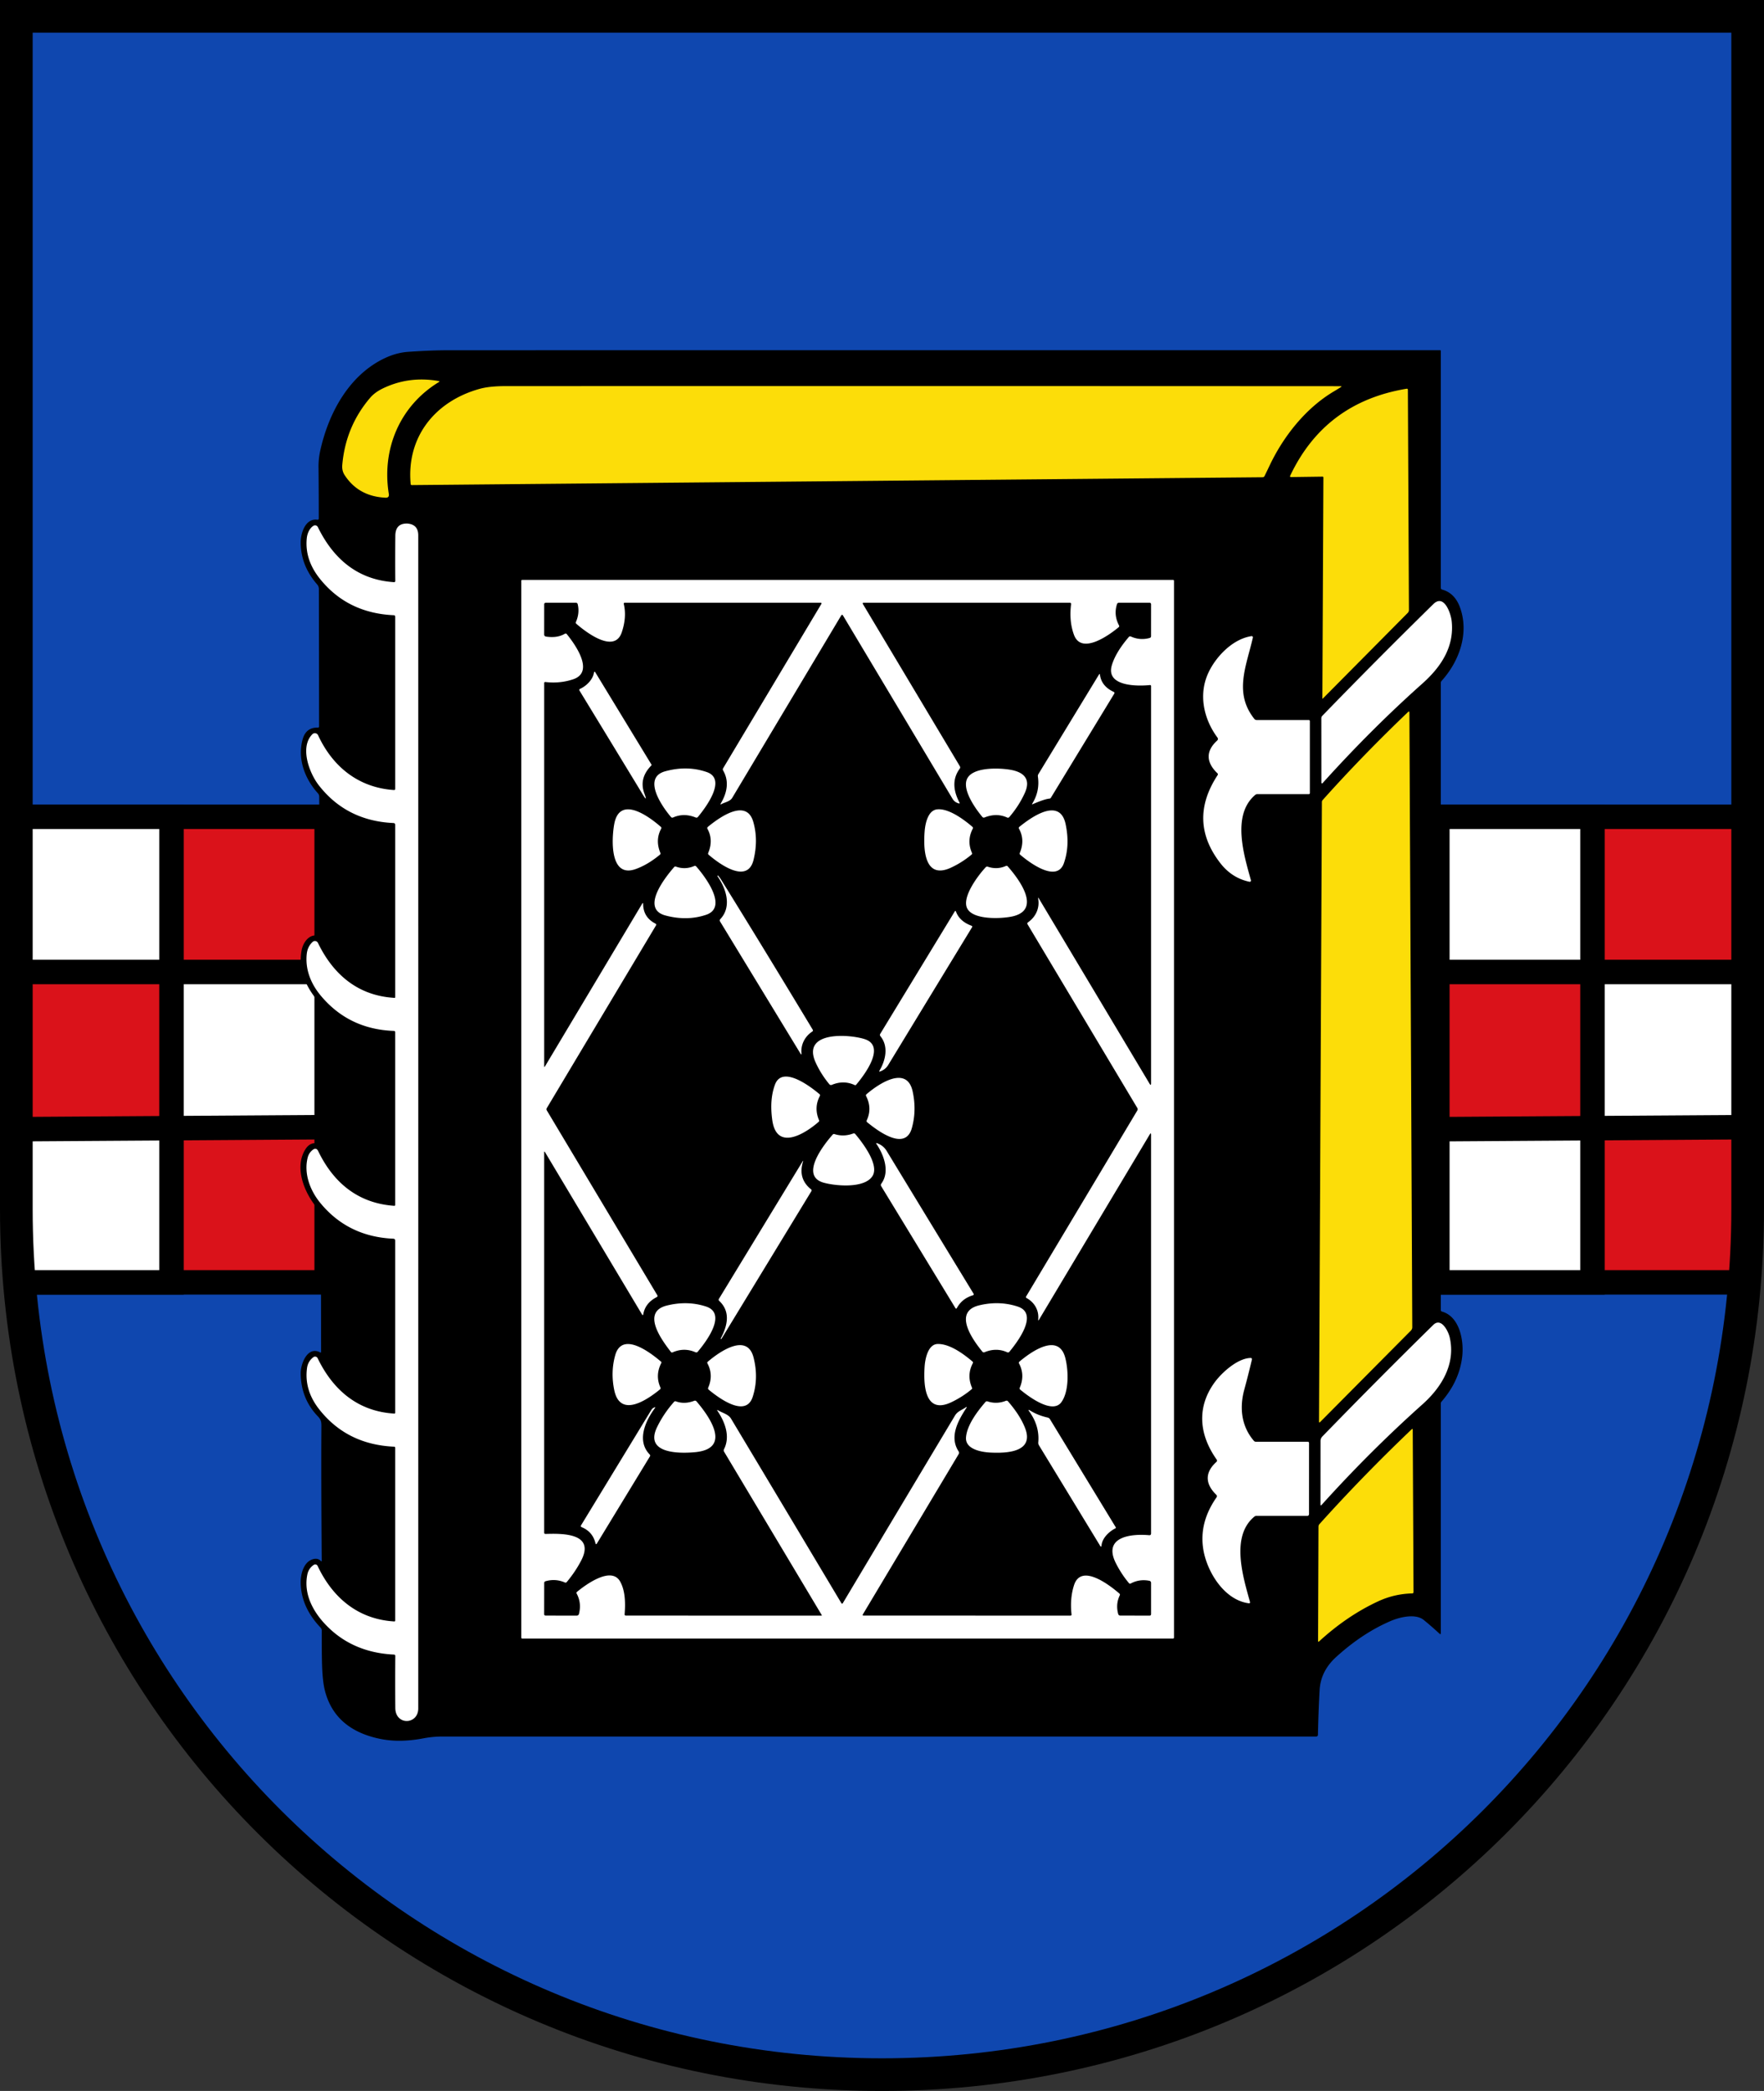
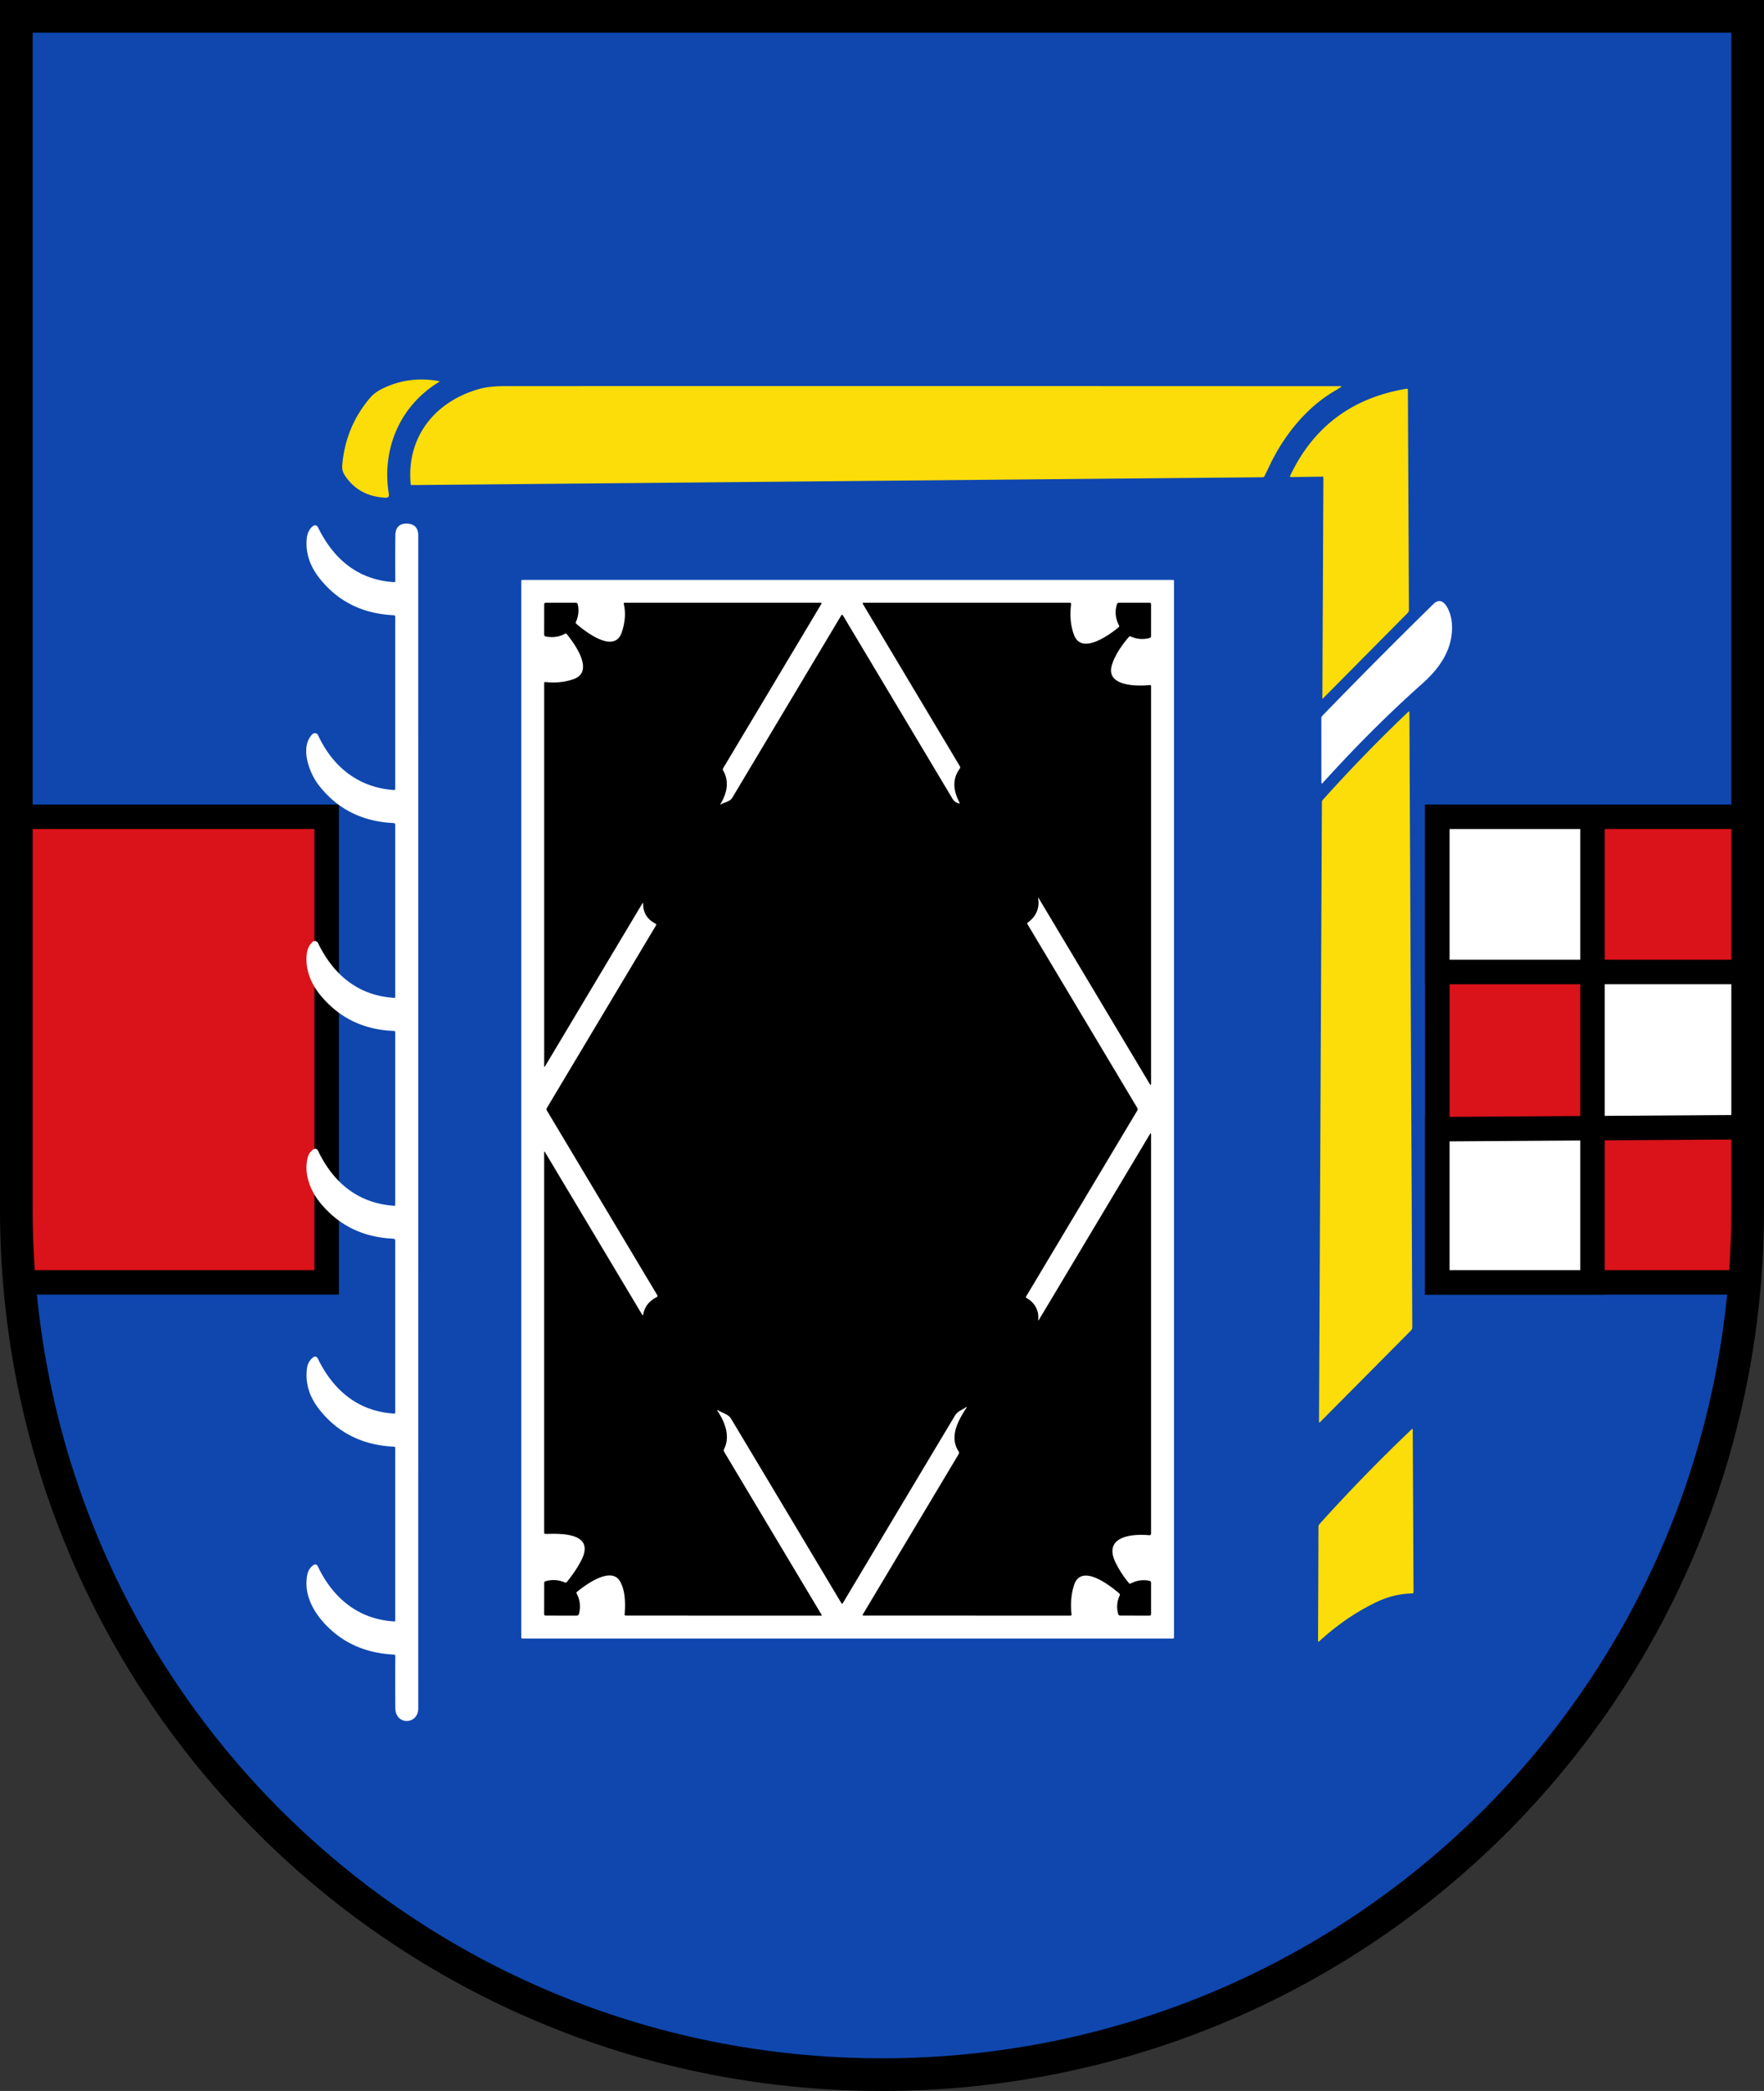
<svg xmlns="http://www.w3.org/2000/svg" version="1.1" viewBox="0 0 864 1024" xml:space="preserve">
  <rect x="0" y="0" width="864" height="1024" fill="#333333" stroke="none" />
  <defs>
    <clipPath id="a">
      <path d="m8 8v584c0 236 190 424 424 424s424-188 424-424v-584h-848z" />
    </clipPath>
  </defs>
  <path d="m8 8v584c0 236 190 424 424 424s424-188 424-424v-584h-848z" fill="#0f47af" />
  <g clip-path="url(#a)">
    <g stroke="#000" stroke-width="12">
      <rect x="8" y="400" width="152" height="228" fill="#da121a" />
-       <path d="m8 400h76v228h-76v-75l152-1v-76h-152z" fill="#fff" />
    </g>
    <g stroke="#000" stroke-width="12">
      <rect x="704" y="400" width="152" height="228" fill="#da121a" />
      <path d="m704 400h76v228h-76v-75l152-1v-76h-152z" fill="#fff" />
    </g>
-     <path d="m157.58 764.21q-0.328-43.37-0.152-65.513c0.012-2.204-0.105-3.376-1.723-5.052q-8.322-8.651-8.428-21.099c-0.035-4.689 3.341-13.503 9.53-10.245q0.469 0.246 0.469-0.281l-0.129-67.67a1.911 1.864 23.6 0 0-0.527-1.301c-6.986-7.338-12.988-20.865-7.01-30.254q2.579-4.056 6.857-2.509 0.762 0.27 0.75-0.539l-0.363-67.283q0-0.809-0.527-1.43c-6.447-7.584-10.385-15.883-8.604-25.635 0.703-3.821 3.763-8.287 8.194-7.115q0.738 0.199 0.738-0.574l-0.305-67.541a2.485 2.532 23.3 0 0-0.656-1.7c-6.412-7.068-10.104-16.879-7.467-26.397q1.629-5.873 7.432-5.755 0.621 0.012 0.621-0.598-0.047-32.399-0.094-67.236 0-1.301-0.867-2.297-8.076-9.295-8.041-20.665c0.012-4.583 2.391-11.769 8.1-11.007q0.75 0.105 0.75-0.656 0-13.14-0.117-25.214-0.035-4.021 0.879-8.111c4.114-18.427 14.113-36.83 31.485-45.094q5.814-2.755 11.581-3.141c6.611-0.457 13.363-0.774 20.032-0.774q242.84-0.035 485.39-0.012a0.328 0.328 0 0 1 0.328 0.328v116.02q0 0.692 0.668 0.879 6.295 1.735 8.838 9.037c4.372 12.507-0.469 26.093-9.131 35.681a1.371 1.442 65.3 0 0-0.375 0.949v307.15q0 0.598 0.586 0.762c8.592 2.415 10.784 14.113 9.905 21.931q-1.36 12.062-10.163 22.189-0.328 0.375-0.328 0.879v112.42q0 0.914-0.668 0.293-4.067-3.739-7.666-6.67c-4.056-3.317-11.839-1.395-16.188 0.469q-13.832 5.92-26.714 17.618-7.619 6.916-8.123 16.235-0.598 10.784-0.821 21.838-0.023 0.903-0.938 0.903-213.89 0.024-427.83 0-4.759 0-9.483 0.903-4.994 0.961-10.022 1.137-8.252 0.305-16.317-2.251-17.63-5.603-21.849-22.471-1.219-4.888-1.395-14.429-0.129-7.08-0.082-14.699a2.227 2.192 23.7 0 0-0.621-1.559q-9.53-10.034-9.717-21.943c-0.07-4.267 1.465-10.233 6.025-11.546q2.321-0.668 3.798 0.844 0.504 0.516 0.492-0.199z" />
    <path d="m711.03 304.19c1.36 12.636-5.322 22.517-14.347 30.559q-24.991 22.248-48.903 48.786a0.328 0.328 0 0 1-0.574-0.223l-0.023-31.578a1.688 1.735 66.6 0 1 0.492-1.196q26.292-27.136 54.377-54.705c5.31-5.205 8.592 4.677 8.979 8.358zm-136.01 497.78a0.469 0.469 0 0 1-0.469 0.469h-318.76a0.469 0.469 0 0 1-0.469-0.469v-517.52a0.469 0.469 0 0 1 0.469-0.469h318.76a0.469 0.469 0 0 1 0.469 0.469zm-382.22-500.69q-22.494-1.032-35.939-17.618-7.689-9.483-6.599-20.079c0.234-2.262 1.231-4.759 3.235-6.072a1.512 1.5 60.5 0 1 2.18 0.61c7.713 15.777 19.693 25.835 37.322 26.983a0.586 0.586 0 0 0 0.621-0.586q-0.117-10.069 0.012-22.154 0.059-6.107 5.826-5.966 0.117 0 0.234 0.012 5.169 0.504 5.169 5.779 0.023 287.43 0 574.47c0 8.018-11.159 8.463-11.241-0.211q-0.117-13.515 0-25.413 0.012-0.715-0.703-0.75c-11.417-0.539-21.943-4.173-30.535-11.839-7.901-7.056-13.961-16.727-11.862-27.288q0.61-3.095 3.177-4.806a1.278 1.278 0 0 1 1.864 0.516c7.373 15.602 19.821 26.14 37.568 27.194a0.422 0.422 0 0 0 0.445-0.422v-84.619a0.551 0.539 1.3 0 0-0.527-0.539q-23.174-1.043-36.748-18.356-7.361-9.389-5.92-20.15 0.434-3.294 3.095-5.322a1.395 1.395 0 0 1 2.11 0.504c7.619 15.789 19.927 26.069 37.545 27.112a0.422 0.422 0 0 0 0.445-0.422v-84.221q0-0.961-0.973-1.008-22.166-0.996-35.728-17.524c-5.064-6.177-8.158-14.488-6.142-22.295q0.574-2.227 2.426-3.669 1.746-1.36 2.708 0.621c7.619 15.777 19.786 25.53 37.17 26.761q0.539 0.035 0.539-0.492v-84.42q0-0.715-0.727-0.738-22.049-0.821-35.775-17.325c-4.818-5.79-7.643-12.812-6.822-20.349q0.387-3.646 2.884-5.92a1.641 1.653 55.8 0 1 2.591 0.492c7.643 15.789 19.88 25.882 37.428 26.913q0.422 0.035 0.422-0.387v-84.279q0-0.903-0.903-0.949-22.975-1.067-36.56-18.532c-4.572-5.873-9.424-18.602-3.118-24.956a1.735 1.735 0 0 1 2.801 0.492c7.256 15.66 20.009 25.682 37.135 26.831q0.645 0.035 0.645-0.61v-84.197q0-0.774-0.774-0.809z" fill="#fff" />
    <path d="m314.51 442.61-47.543 79.567q-0.422 0.703-0.422-0.117v-187.59a0.481 0.469 3.7 0 1 0.539-0.469q7.139 0.844 13.656-1.336c10.749-3.599 0.762-17.325-3.13-22.119q-0.399-0.492-0.949-0.176-3.763 2.215-9.19 1.383-0.938-0.141-0.938-1.09l0.012-14.652q0-0.821 0.832-0.821l14.64-0.012q0.774 0 0.949 0.75 1.02 4.278-0.867 8.651-0.234 0.539 0.211 0.926c4.63 4.044 18.638 14.828 22.224 4.161q2.508-7.408 1.008-13.843-0.152-0.633 0.504-0.633h96.001a0.34 0.328 15.3 0 1 0.293 0.504l-48.13 80.505q-0.34 0.574-0.012 1.149c3.048 5.251 1.911 10.96-1.125 16.035q-0.481 0.809 0.352 0.375c1.735-0.903 4.173-1.289 5.216-3.036q26.843-44.906 53.428-89.402a0.445 0.445 0 0 1 0.762 0q27.077 45.281 53.709 89.859 1.078 1.782 3.083 2.262 0.633 0.152 0.328-0.41-5.052-9.553 0.105-16.563 0.445-0.598 0.059-1.242l-47.438-79.368q-0.399-0.668 0.387-0.668h100.9q0.727 0 0.645 0.715-1.043 8.311 1.418 14.992c3.704 10.069 17.571-0.129 21.896-3.739q0.434-0.375 0.164-0.879-2.696-5.099-0.985-10.444a0.949 0.938 8.9 0 1 0.903-0.645l14.957-0.012q0.832 0 0.821 0.832l-0.012 15.531q0 0.703-0.68 0.891-4.677 1.301-9.178-0.703-0.61-0.27-1.032 0.234-6.4 7.467-8.299 13.797c-3.13 10.421 12.425 10.385 18.696 9.729a0.457 0.457 0 0 1 0.504 0.457v194.57q0 1.418-0.727 0.199l-54.154-90.597q-0.574-0.973-0.387 0.141c0.75 4.513-1.196 8.744-4.947 11.394q-0.621 0.434-0.223 1.09l53.686 89.836q0.387 0.645 0 1.289l-54.389 90.961q-0.34 0.574 0.234 0.891c3.821 2.133 6.048 5.955 5.65 10.339q-0.094 1.032 0.434 0.141l54.201-90.668q0.621-1.043 0.621 0.164v195.24q0 0.985-0.985 0.891c-8.592-0.785-22.904 0.645-16.188 13.82q2.719 5.333 6.341 9.635 0.387 0.457 0.914 0.176 4.267-2.251 9.12-1.301a0.985 0.996 5.4 0 1 0.797 0.973v15.309q0 0.785-0.785 0.785l-14.324-0.035a1.008 1.008 0 0 1-0.973-0.75q-1.325-4.794 0.75-9.143 0.246-0.527-0.188-0.903c-4.466-3.868-18.684-15.051-22.201-4.103q-2.087 6.47-1.231 14.289 0.07 0.633-0.574 0.633l-101.22-0.012q-0.774 0-0.375-0.656l46.875-78.407q0.422-0.703-0.024-1.371c-4.548-6.986-0.469-14.734 3.763-21.181q0.61-0.938-0.316-0.316c-1.899 1.289-3.95 1.875-5.205 3.962q-26.843 44.812-54.975 91.934a0.375 0.375 0 0 1-0.645 0q-26.573-44.519-54.049-90.375c-1.313-2.204-4.149-2.79-6.259-4.067q-0.926-0.551-0.316 0.352c3.751 5.638 6.189 12.519 3.118 18.614q-0.328 0.656 0.047 1.278l47.825 80.001a0.164 0.152 74.3 0 1-0.129 0.246l-95.755-0.012q-0.727 0-0.668-0.727c0.434-5.509 0.305-11.417-2.168-15.906-4.314-7.818-16.985 1.559-21.111 4.958q-0.492 0.399-0.188 0.949 2.45 4.583 1.09 9.905a1.102 1.102 0 0 1-1.067 0.832l-15.191-0.012q-0.785 0-0.785-0.785l0.023-15.215a0.867 0.867 0 0 1 0.633-0.832q4.853-1.395 9.506 0.61 0.527 0.234 0.903-0.211 4.208-5.04 7.056-10.503c7.08-13.609-9.46-13.304-17.419-13.058q-0.692 0.024-0.692-0.668v-186.11q0-0.879 0.457-0.117l47.438 79.368q0.481 0.797 0.656-0.117 0.973-5.451 6.529-8.311 0.68-0.352 0.293-1.008l-54.108-90.492a1.02 1.02 0 0 1 0-1.055l53.475-89.46q0.363-0.61-0.27-0.938-5.92-3.048-6.002-9.553-0.012-0.949-0.504-0.129z" />
-     <path d="m546.33 748.47c-3.118 1.536-6.459 4.771-6.799 8.311q-0.105 1.196-0.727 0.176l-29.937-49.173q-0.387-0.645-0.328-1.383 0.727-8.053-4.419-15.191-0.891-1.242 0.41-0.434 3.892 2.391 8.604 3.434a1.793 1.793 0 0 1 1.137 0.809l32.211 52.912a0.387 0.375 61.6 0 1-0.152 0.539zm-225.61-58.796c-4.689 6.295-8.955 15.953-2.544 22.576q0.469 0.481 0.117 1.043l-25.882 42.515q-0.539 0.891-0.785-0.129-1.336-5.533-6.705-7.783-0.692-0.293-0.305-0.938 17.454-28.648 34.368-56.429 0.516-0.856 1.43-1.242 0.856-0.363 0.305 0.387zm152.43 14.254c0.457-6.037 5.603-12.788 9.518-17.336q0.422-0.504 1.043-0.293 4.454 1.477 8.932-0.281 0.633-0.246 1.078 0.258 6.013 6.928 8.405 13.199c4.548 11.898-9.471 12.249-16.985 11.886-4.489-0.223-12.437-1.606-11.991-7.432zm-151.33-4.994q3.235-6.681 8.334-12.413 0.375-0.422 0.914-0.234 4.232 1.536 8.932-0.27 0.692-0.258 1.172 0.305c5.685 6.623 17.782 22.986-0.539 24.827-7.185 0.715-25.249 1.067-18.813-12.214zm273.86 33.044c-5.521-5.392-5.533-10.96 0.105-16.035a0.867 0.879 51.1 0 0 0.129-1.16c-8.616-12.191-9.811-25.46-1.184-37.533 3.575-5.005 11.37-12.027 17.7-12.214q0.938-0.035 0.727 0.879-1.817 7.678-3.716 14.64c-2.403 8.78-1.477 17.841 4.689 25.038q0.399 0.469 1.02 0.469h25.342q0.668 0 0.668 0.668l-0.012 34.802a0.821 0.832 0 0 1-0.821 0.832h-24.909q-0.586 0-1.032 0.363c-11.722 9.647-5.556 29.468-2.168 41.718q0.223 0.832-0.633 0.715c-12.038-1.641-20.396-15.438-22.201-26.304q-2.18-13.14 6.423-25.495 0.516-0.75-0.129-1.383zm-75.816-45.305c-4.396 6.107-16.34-2.954-20.185-6.154a0.762 0.75 31.7 0 1-0.211-0.879q2.661-6.259-0.34-11.909-0.27-0.516 0.164-0.891c5.814-4.935 19.177-14.359 22.459-1.934 1.524 5.755 2.051 16.305-1.887 21.767zm-151.21-2.555c-3.446 10.55-17.055 0.152-21.521-3.54q-0.504-0.422-0.246-1.02 2.637-6.177-0.375-11.851-0.258-0.481 0.164-0.844c5.697-4.876 19.294-14.406 22.424-2.016q2.555 10.069-0.445 19.271zm90.691-25.94c5.908-0.07 12.601 4.888 16.926 8.545q0.457 0.387 0.188 0.914-3.036 5.802-0.375 11.968 0.188 0.434-0.176 0.738-4.443 3.728-9.881 6.33c-13.527 6.459-13.644-9.459-13.164-17.254 0.223-3.692 1.582-11.194 6.482-11.241zm-158.02 5.533c3.341-11.956 17.161-1.407 22.471 3.153a0.504 0.492 34.5 0 1 0.117 0.598q-3.095 6.048-0.457 12.003 0.258 0.586-0.234 0.985c-6.013 4.911-19.47 14.301-22.365 0.316q-1.829-8.85 0.469-17.055zm408.71-8.873c3.048 13.058-3.88 24.475-13.316 32.903q-25.635 22.904-49.384 49.231-0.563 0.621-0.563-0.223l0.023-31.098a3.083 3.106 67 0 1 0.879-2.157q26.89-27.71 54.33-54.647c3.974-3.892 7.385 3.212 8.029 5.99zm-211.57-14.98c10.69 3.481-0.539 17.864-4.091 22.166a0.856 0.844 31.6 0 1-1.008 0.234q-5.333-2.426-11.124-0.047-0.645 0.258-1.078-0.27c-4.864-5.92-14.535-19.552-1.571-22.682q9.799-2.368 18.872 0.598zm-169.02 22.424q-0.527 0.223-0.867-0.234c-4.079-5.322-14.851-19.47-1.993-22.682q10.081-2.52 19.224 0.469c10.397 3.399 0.316 16.95-4.021 22.096q-0.481 0.586-1.184 0.281-5.509-2.403-11.159 0.07zm23.572-6.822c3.47-6.506 4.782-13.187-0.75-18.391q-0.469-0.445-0.141-0.985l40.897-67.177q0.551-0.926 0.246 0.117-2.473 8.264 3.985 13.421 0.469 0.375 0.164 0.891-22.013 36.15-44.039 72.311-0.105 0.188-0.281 0.082l-0.012-0.012q-0.164-0.094-0.07-0.258zm78.665-75.828c4.278-5.802 1.254-14.007-2.356-19.341q-0.469-0.692 0.316-0.41 3.048 1.114 4.654 3.774 21.556 35.47 42.491 69.803 0.41 0.668-0.34 0.903-5.205 1.571-7.748 6.177-0.375 0.68-0.774 0.012l-36.302-59.617q-0.41-0.68 0.059-1.301zm-12.73-24.217c3.528 4.185 11.804 14.98 8.416 20.478-3.857 6.248-18.087 4.923-23.901 3.305-12.109-3.364 0.246-18.907 4.396-23.572a0.797 0.821 30.7 0 1 0.867-0.234q4.489 1.454 9.108-0.27 0.656-0.246 1.114 0.293zm27.652-2.907c-3.282 11.628-17.137 0.926-21.826-2.884q-0.504-0.41-0.234-0.996 2.696-5.873-0.305-11.804-0.281-0.563 0.199-0.973c5.404-4.689 19.704-14.605 22.576-1.348q2.028 9.354-0.41 18.005zm-67.025-21.334c3.599-9.694 17.536 1.067 21.779 4.63q0.481 0.399 0.188 0.949-2.977 5.685-0.41 11.78 0.223 0.516-0.199 0.891c-6.248 5.462-20.466 14.687-22.67-0.821q-1.43-10.034 1.313-17.43zm39.057 0.211q-5.427-2.509-11.229-0.094a1.02 1.02 0 0 1-1.184-0.293q-4.079-4.911-6.67-10.55c-7.221-15.695 16.481-14.007 24.006-11.546 10.667 3.493-0.457 17.864-4.22 22.33a0.586 0.586 0 0 1-0.703 0.152zm57.167-78.032q0.621 0.234 0.27 0.809-20.384 33.442-41.014 67.365-1.418 2.321-4.021 3.188-0.633 0.211-0.293-0.363c3.048-5.064 4.548-11.898 0.527-16.832q-0.504-0.61-0.094-1.278l36.408-59.816q0.41-0.668 0.68 0.07 1.711 4.665 7.537 6.857zm-122.97-3.27c5.439-5.779 3.235-14.289-1.407-20.982q-0.105-0.164 0.047-0.27l0.012-0.012q0.152-0.117 0.281 0.035 0.903 1.067 1.5 2.04 21.064 33.97 44.777 73.331 0.363 0.598-0.223 0.973c-3.552 2.321-5.638 6.318-5.275 10.585q0.105 1.137-0.492 0.164l-39.35-64.645q-0.399-0.656 0.129-1.219zm120.95-5.122c-2.942-5.521 5.509-16.528 9.026-20.267a0.938 0.949 31.4 0 1 0.996-0.246q4.525 1.547 8.838-0.352 0.563-0.246 0.961 0.211c5.345 6.06 16.891 21.263 2.204 24.498-5.029 1.114-18.989 1.864-22.025-3.845zm-142.78-20.583q4.536 1.665 9.002-0.258 0.598-0.258 1.02 0.223c3.962 4.489 15.942 19.962 4.771 23.678q-9.331 3.106-19.81 0.328c-12.601-3.329 0.176-19.106 4.255-23.772a0.692 0.703 30.8 0 1 0.762-0.199zm190.09-1.665c-3.458 9.893-17.149-0.492-21.38-4.114q-0.434-0.363-0.223-0.891 2.649-6.365-0.387-11.851-0.305-0.539 0.188-0.938c5.369-4.337 19.763-14.957 22.646-1.313q2.204 10.432-0.844 19.106zm-152.01-1.606c-3.024 12.308-17.243 1.582-21.978-2.509q-0.434-0.363-0.223-0.891 2.614-6.33-0.34-11.745-0.328-0.598 0.199-1.043c5.908-4.853 18.86-13.996 22.201-2.485q2.555 8.826 0.141 18.673zm89.871-24.733c5.615-0.645 13.187 4.97 17.29 8.51q0.492 0.422 0.188 0.996-3.001 5.802-0.363 11.827 0.199 0.469-0.188 0.797-4.677 3.915-10.151 6.435c-13.269 6.095-13.48-9.788-12.835-17.876 0.293-3.692 1.582-10.174 6.06-10.69zm-158.1 7.185c2.696-14.558 17.477-3.329 22.834 1.383q0.434 0.387 0.152 0.903-2.989 5.533-0.41 11.804 0.234 0.551-0.223 0.926-6.119 5.052-12.085 7.103c-12.613 4.337-11.569-15.027-10.268-22.119zm201.05-15.133q-2.872 6.283-7.525 11.687-0.457 0.539-1.102 0.246-5.193-2.356-11.042-0.023-0.645 0.258-1.102-0.281c-3.493-4.185-9.53-12.8-7.678-18.11 2.251-6.459 15.789-5.92 21.334-4.982 6.517 1.102 10.339 4.431 7.115 11.464zm-155.7-10.315c10.092 3.517-0.879 17.758-4.337 21.943q-0.457 0.551-1.125 0.293-5.779-2.333-11.042-0.012-0.633 0.281-1.078-0.246c-4.079-4.782-14.359-19.189-2.801-22.365q10.761-2.954 20.384 0.387zm199.25-39.291q0.656 0.305 0.281 0.926l-31.027 50.954q-0.223 0.363-0.645 0.399-2.415 0.188-8.393 2.79a0.129 0.129 0 0 1-0.164-0.188q3.903-6.177 2.848-13.41-0.094-0.645 0.246-1.196l29.656-48.716q0.399-0.645 0.504 0.105 0.75 5.568 6.693 8.334zm-261.29-1.5c2.977-1.336 6.13-4.384 6.728-7.771q0.199-1.102 0.774-0.152l27.405 45.023q0.152 0.246-0.047 0.457-6.189 6.271-3.411 13.726 1.735 4.654-0.844 0.41-14.828-24.416-30.899-50.755-0.387-0.633 0.293-0.938zm312.1 23.842c-6.646-8.991-9.237-20.748-4.642-31.156 3.563-8.1 11.98-17.079 21.357-18.473a0.598 0.586 2.3 0 1 0.668 0.715c-3.177 13.996-9.46 27.042 0.75 39.854a1.407 1.407 0 0 0 1.09 0.516h25.483q0.598 0 0.598 0.598v35.13q0 0.574-0.586 0.574h-25.178q-0.574 0-1.02 0.375c-11.628 9.881-5.462 29.586-2.087 41.776a0.598 0.598 0 0 1-0.703 0.75q-8.639-1.793-14.359-9.213-15.93-20.665-1.231-43.042a0.692 0.68 38.7 0 0-0.105-0.867c-5.287-5.029-6.072-10.596-0.188-15.988q0.774-0.703 0.152-1.547z" fill="#fff" />
    <path d="m675.13 784.16q-15.273 7.056-29.023 19.657-0.527 0.481-0.527-0.234l0.211-55.924a1.934 1.934 0 0 1 0.492-1.289q21.345-23.725 45.14-46.395 0.516-0.492 0.527 0.223l0.387 79.438q0 0.692-0.692 0.703-8.709 0.223-16.516 3.821zm14.488-435.44q0.703-0.668 0.703 0.305l1.407 300.96a2.297 2.286 67.3 0 1-0.656 1.606l-44.437 44.777q-0.586 0.598-0.586-0.234l1.407-303.34a1.477 1.489 65.7 0 1 0.375-0.985q19.224-21.509 41.788-43.089zm-41.823-115.3-15.367 0.211q-0.821 0.012-0.469-0.727 17.055-35.927 56.968-42.527 0.633-0.105 0.645 0.527l0.516 107.84a1.981 1.958 67.8 0 1-0.574 1.395l-41.589 41.952q-0.246 0.246-0.234-0.094l0.504-108.18a0.399 0.387 89.2 0 0-0.399-0.399zm-26.093-5.134q-1.149 2.438-2.321 4.818-0.305 0.61-0.985 0.621l-416.67 3.833q-0.539 0-0.586-0.527c-2.11-23.033 11.921-40.534 33.841-46.617q4.747-1.313 12.519-1.325 205.35-0.07 409.01 0.035 0.961 0 0.152 0.516-1.665 1.055-3.411 2.087c-13.621 8.1-24.627 21.849-31.543 36.56zm-406.73-41.19c-19.235 11.722-28.062 32.915-24.534 54.799q0.305 1.922-1.641 1.84-13.21-0.621-20.021-11.1-1.371-2.122-1.137-4.9 1.618-18.802 13.632-32.903 2.321-2.731 6.377-4.677 12.8-6.119 27.23-3.54 0.668 0.117 0.094 0.481z" fill="#fcdd09" />
  </g>
  <path d="m8 8v584c0 236 190 424 424 424s424-188 424-424v-584h-848z" fill="none" stroke="#000" stroke-width="16" />
</svg>